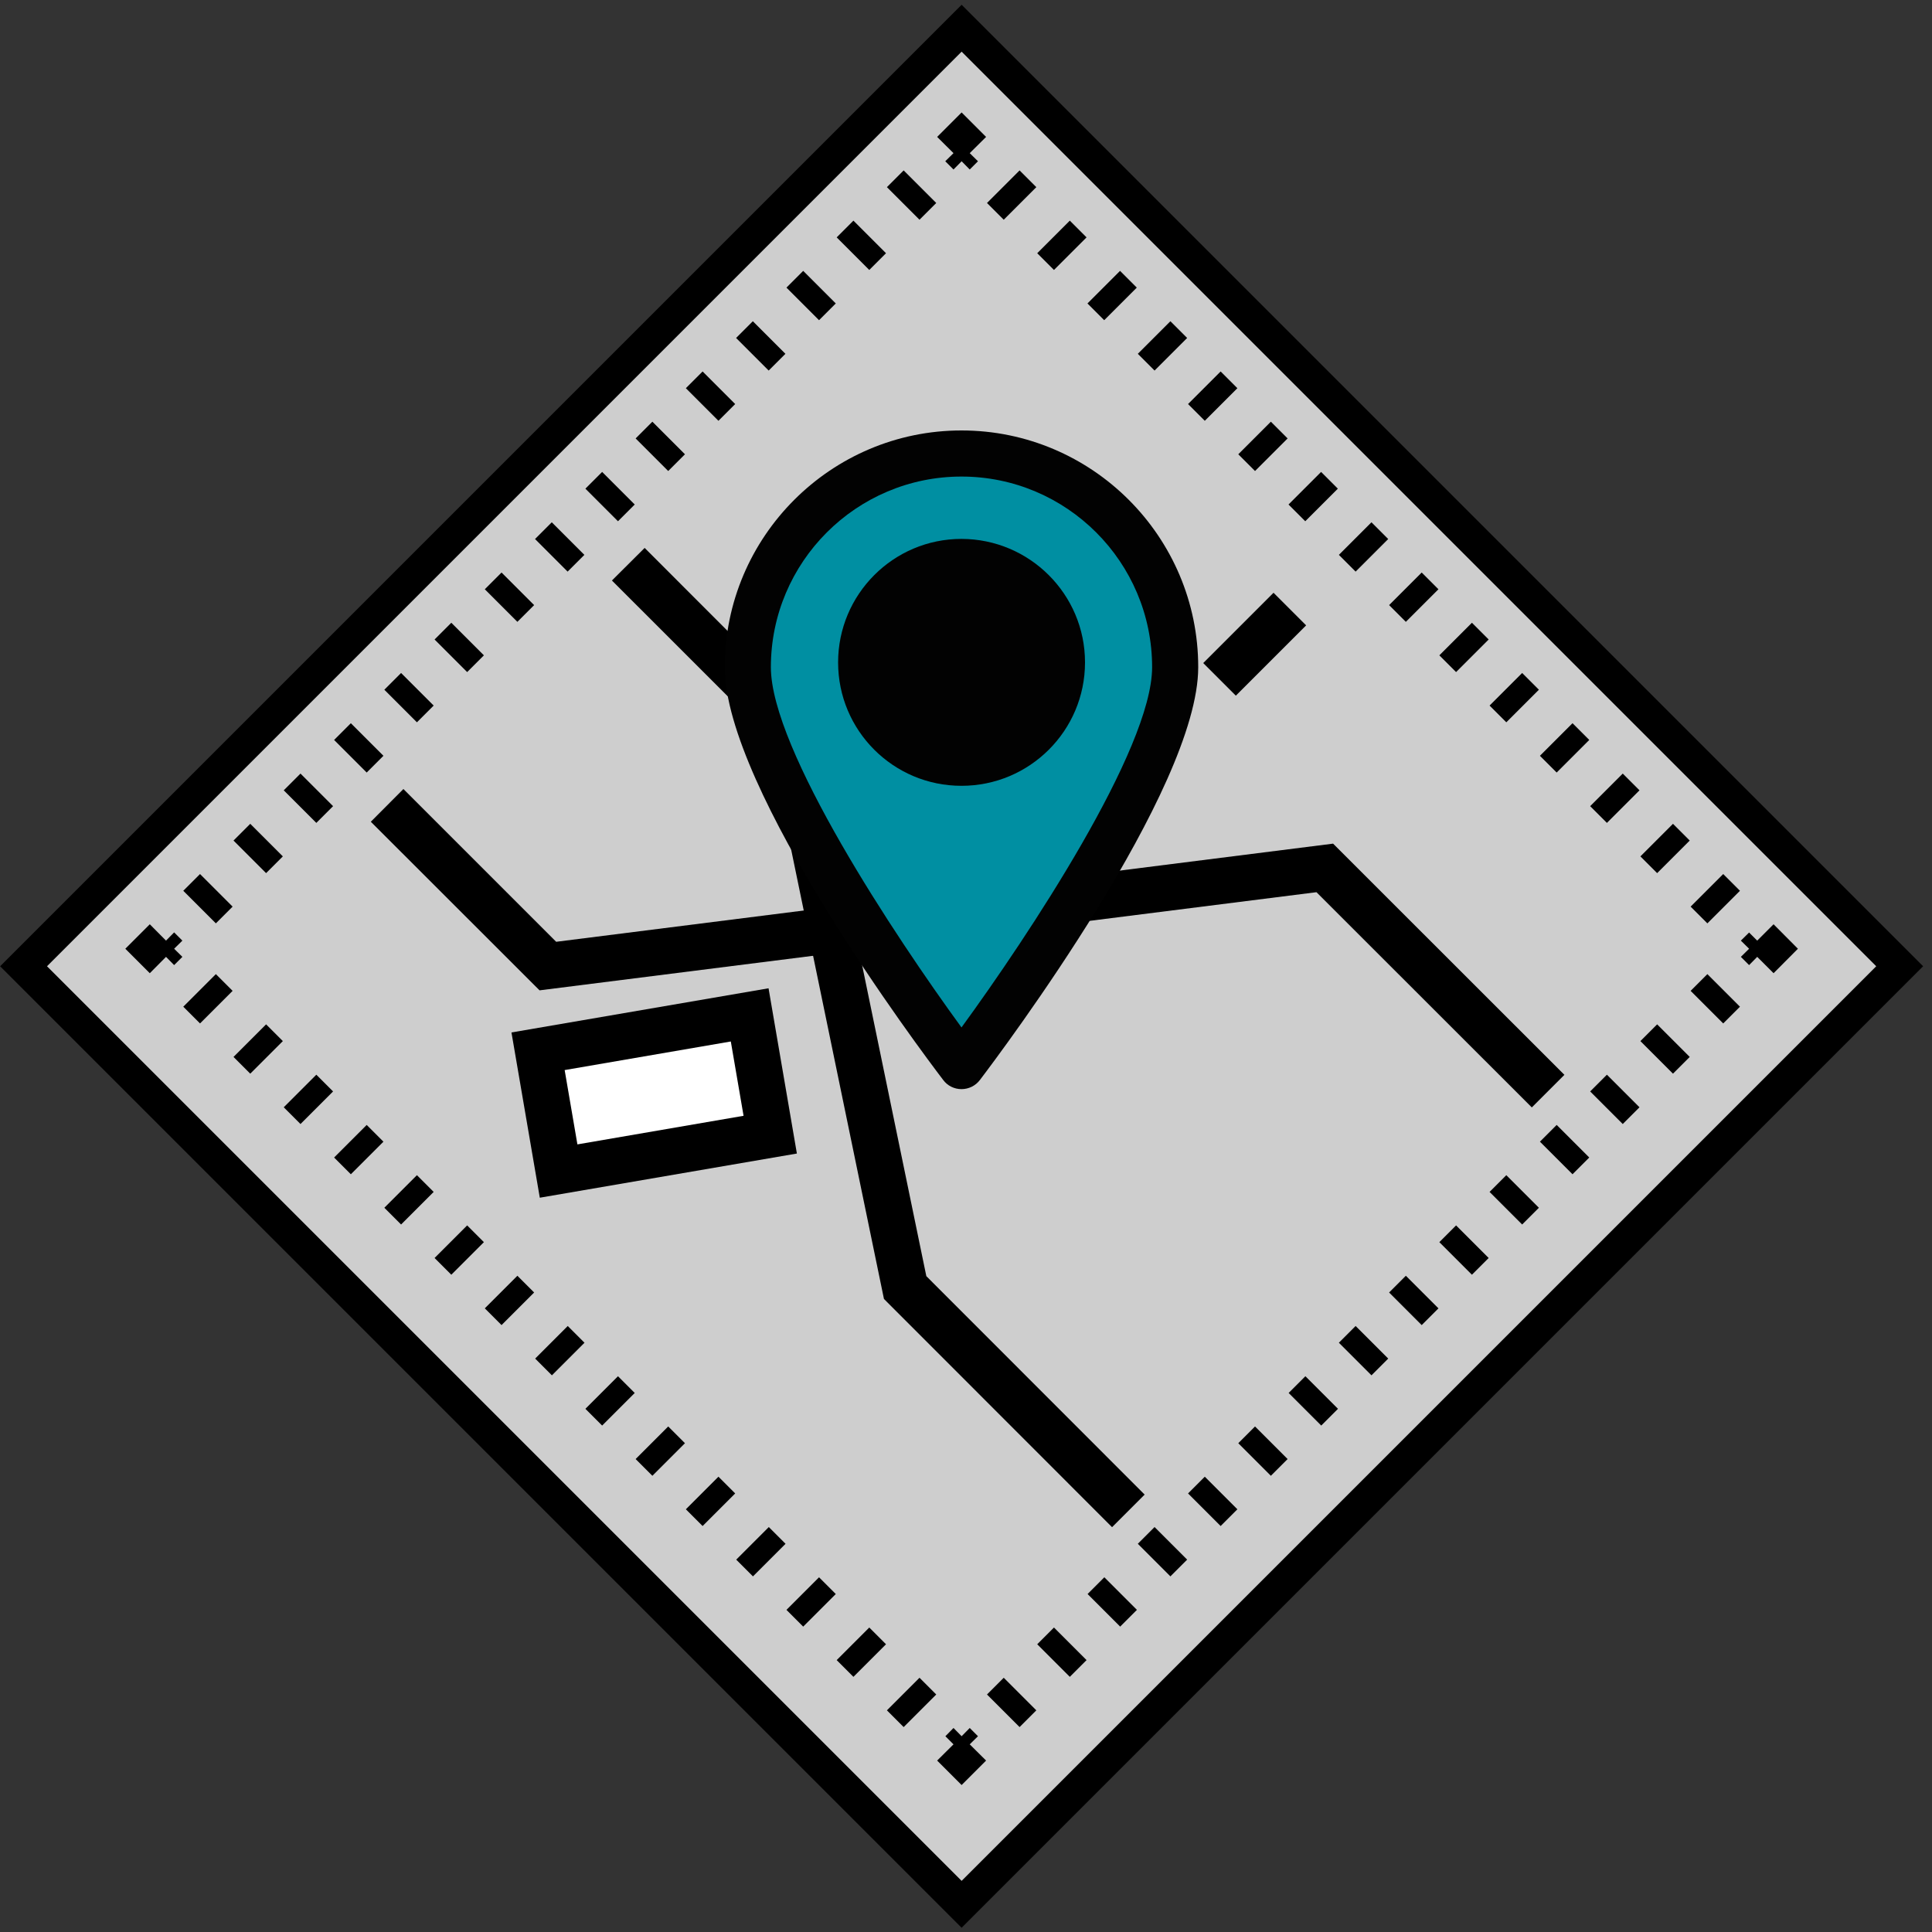
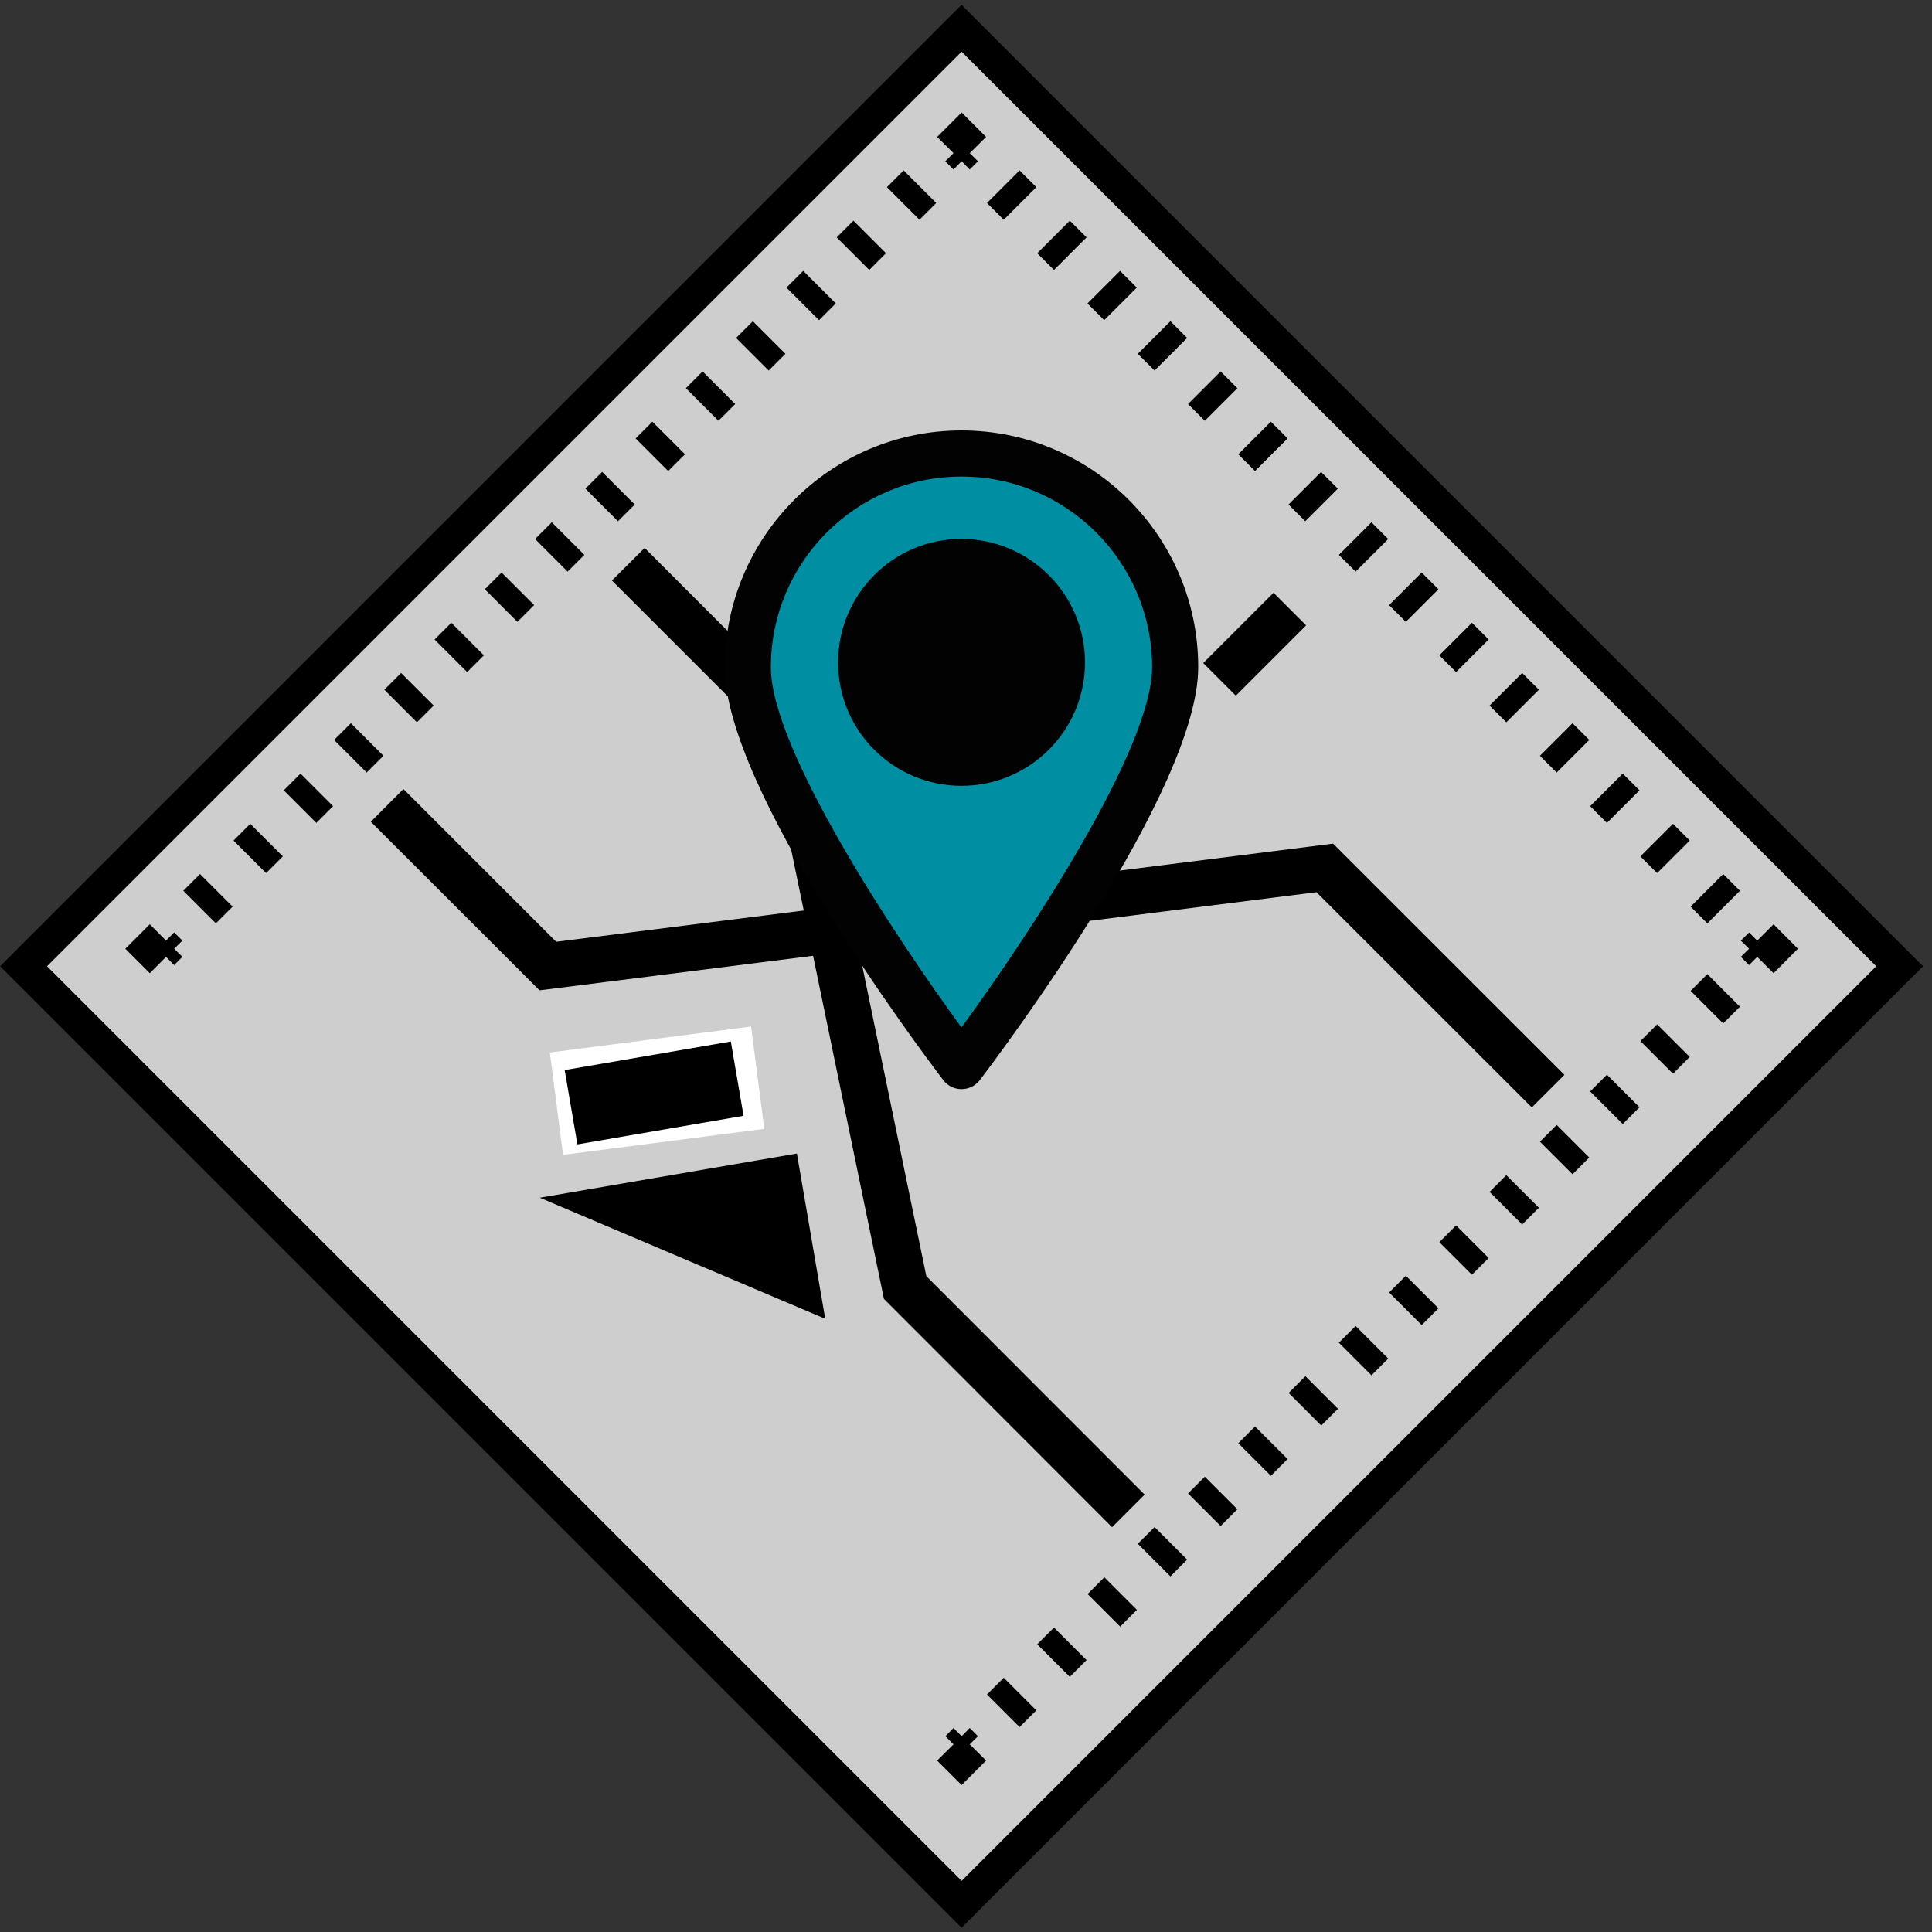
<svg xmlns="http://www.w3.org/2000/svg" version="1.1" x="0px" y="0px" viewBox="0 0 150 150" style="enable-background:new 0 0 150 150;" xml:space="preserve">
  <rect x="0" y="0" width="150" height="150" fill="#333333" stroke="none" />
  <style type="text/css">
	.st0{fill:#CECECE;}
	.st1{fill:#FFFFFF;}
	.st2{fill:#008FA2;}
	.st3{fill:#020202;}
	.st4{display:none;}
	.st5{display:inline;opacity:0.08;fill:#CFCECE;}
	.st6{display:inline;opacity:0.08;fill:#020203;}
	.st7{display:inline;opacity:0.08;}
	.st8{fill:#2A8FC2;}
	.st9{fill:#1E1E1C;}
</style>
  <g id="Layer_2">
    <rect x="23.67" y="23.93" transform="matrix(0.707 0.707 -0.707 0.707 74.829 -30.846)" class="st0" width="101.95" height="101.95" />
    <g>
      <polygon points="74.66,138.59 72.76,136.69 74.03,135.43 73.4,134.8 74.03,134.16 74.66,134.8 75.29,134.16 75.93,134.8     75.29,135.43 76.56,136.69   " />
-       <path d="M70.16,134.09l-1.3-1.3l2.53-2.53l1.3,1.3L70.16,134.09z M66.26,130.19l-1.3-1.3l2.53-2.53l1.3,1.3L66.26,130.19z     M62.36,126.29l-1.3-1.3l2.53-2.53l1.3,1.3L62.36,126.29z M58.46,122.39l-1.3-1.3l2.53-2.53l1.3,1.3L58.46,122.39z M54.55,118.48    l-1.3-1.3l2.53-2.53l1.3,1.3L54.55,118.48z M50.65,114.58l-1.3-1.3l2.53-2.53l1.3,1.3L50.65,114.58z M46.75,110.68l-1.3-1.3    l2.53-2.53l1.3,1.3L46.75,110.68z M42.85,106.78l-1.3-1.3l2.53-2.53l1.3,1.3L42.85,106.78z M38.94,102.88l-1.3-1.3l2.53-2.53    l1.3,1.3L38.94,102.88z M35.04,98.97l-1.3-1.3l2.53-2.53l1.3,1.3L35.04,98.97z M31.14,95.07l-1.3-1.3l2.53-2.53l1.3,1.3    L31.14,95.07z M27.24,91.17l-1.3-1.3l2.53-2.53l1.3,1.3L27.24,91.17z M23.33,87.27l-1.3-1.3l2.53-2.53l1.3,1.3L23.33,87.27z     M19.43,83.36l-1.3-1.3l2.53-2.53l1.3,1.3L19.43,83.36z M15.53,79.46l-1.3-1.3l2.53-2.53l1.3,1.3L15.53,79.46z" />
      <polygon points="11.63,75.56 9.73,73.66 11.63,71.76 12.89,73.03 13.52,72.39 14.16,73.03 13.52,73.66 14.16,74.29 13.52,74.93     12.89,74.29   " />
      <path d="M16.76,71.69l-2.53-2.53l1.3-1.3l2.53,2.53L16.76,71.69z M20.66,67.79l-2.53-2.53l1.3-1.3l2.53,2.53L20.66,67.79z     M24.56,63.89l-2.53-2.53l1.3-1.3l2.53,2.53L24.56,63.89z M28.47,59.98l-2.53-2.53l1.3-1.3l2.53,2.53L28.47,59.98z M32.37,56.08    l-2.53-2.53l1.3-1.3l2.53,2.53L32.37,56.08z M36.27,52.18l-2.53-2.53l1.3-1.3l2.53,2.53L36.27,52.18z M40.17,48.28l-2.53-2.53    l1.3-1.3l2.53,2.53L40.17,48.28z M44.07,44.38l-2.53-2.53l1.3-1.3l2.53,2.53L44.07,44.38z M47.98,40.47l-2.53-2.53l1.3-1.3    l2.53,2.53L47.98,40.47z M51.88,36.57l-2.53-2.53l1.3-1.3l2.53,2.53L51.88,36.57z M55.78,32.67l-2.53-2.53l1.3-1.3l2.53,2.53    L55.78,32.67z M59.68,28.77l-2.53-2.53l1.3-1.3l2.53,2.53L59.68,28.77z M63.59,24.86l-2.53-2.53l1.3-1.3l2.53,2.53L63.59,24.86z     M67.49,20.96l-2.53-2.53l1.3-1.3l2.53,2.53L67.49,20.96z M71.39,17.06l-2.53-2.53l1.3-1.3l2.53,2.53L71.39,17.06z" />
      <polygon points="74.03,13.16 73.39,12.52 74.03,11.89 72.76,10.63 74.66,8.73 76.56,10.63 75.29,11.89 75.93,12.52 75.29,13.16     74.66,12.52   " />
      <path d="M132.56,71.69l-1.3-1.3l2.53-2.53l1.3,1.3L132.56,71.69z M128.66,67.79l-1.3-1.3l2.53-2.53l1.3,1.3L128.66,67.79z     M124.76,63.89l-1.3-1.3l2.53-2.53l1.3,1.3L124.76,63.89z M120.86,59.98l-1.3-1.3l2.53-2.53l1.3,1.3L120.86,59.98z M116.95,56.08    l-1.3-1.3l2.53-2.53l1.3,1.3L116.95,56.08z M113.05,52.18l-1.3-1.3l2.53-2.53l1.3,1.3L113.05,52.18z M109.15,48.28l-1.3-1.3    l2.53-2.53l1.3,1.3L109.15,48.28z M105.25,44.38l-1.3-1.3l2.53-2.53l1.3,1.3L105.25,44.38z M101.34,40.47l-1.3-1.3l2.53-2.53    l1.3,1.3L101.34,40.47z M97.44,36.57l-1.3-1.3l2.53-2.53l1.3,1.3L97.44,36.57z M93.54,32.67l-1.3-1.3l2.53-2.53l1.3,1.3    L93.54,32.67z M89.64,28.77l-1.3-1.3l2.53-2.53l1.3,1.3L89.64,28.77z M85.73,24.86l-1.3-1.3l2.53-2.53l1.3,1.3L85.73,24.86z     M81.83,20.96l-1.3-1.3l2.53-2.53l1.3,1.3L81.83,20.96z M77.93,17.06l-1.3-1.3l2.53-2.53l1.3,1.3L77.93,17.06z" />
      <polygon points="135.8,74.93 135.16,74.29 135.8,73.66 135.16,73.03 135.8,72.4 136.43,73.03 137.7,71.76 139.59,73.66     137.7,75.56 136.43,74.29   " />
      <path d="M79.16,134.09l-2.53-2.53l1.3-1.3l2.53,2.53L79.16,134.09z M83.06,130.19l-2.53-2.53l1.3-1.3l2.53,2.53L83.06,130.19z     M86.97,126.29l-2.53-2.53l1.3-1.3l2.53,2.53L86.97,126.29z M90.87,122.39l-2.53-2.53l1.3-1.3l2.53,2.53L90.87,122.39z     M94.77,118.48l-2.53-2.53l1.3-1.3l2.53,2.53L94.77,118.48z M98.67,114.58l-2.53-2.53l1.3-1.3l2.53,2.53L98.67,114.58z     M102.58,110.68l-2.53-2.53l1.3-1.3l2.53,2.53L102.58,110.68z M106.48,106.78l-2.53-2.53l1.3-1.3l2.53,2.53L106.48,106.78z     M110.38,102.88l-2.53-2.53l1.3-1.3l2.53,2.53L110.38,102.88z M114.28,98.97l-2.53-2.53l1.3-1.3l2.53,2.53L114.28,98.97z     M118.18,95.07l-2.53-2.53l1.3-1.3l2.53,2.53L118.18,95.07z M122.09,91.17l-2.53-2.53l1.3-1.3l2.53,2.53L122.09,91.17z     M125.99,87.27l-2.53-2.53l1.3-1.3l2.53,2.53L125.99,87.27z M129.89,83.36l-2.53-2.53l1.3-1.3l2.53,2.53L129.89,83.36z     M133.79,79.46l-2.53-2.53l1.3-1.3l2.53,2.53L133.79,79.46z" />
    </g>
    <polygon points="41.89,76.89 28.79,63.8 31.32,61.26 43.18,73.12 103.5,65.5 121.46,83.45 118.93,85.98 102.21,69.27  " />
    <polygon points="86.34,118.57 68.63,100.85 59.61,57.17 47.51,45.07 50.05,42.54 62.9,55.4 71.92,99.08 88.87,116.04  " />
    <g>
      <rect x="93.57" y="48.22" transform="matrix(0.707 -0.707 0.707 0.707 -6.827 83.542)" width="7.72" height="3.58" />
    </g>
    <path d="M74.66,149.67L0.01,75.02L74.66,0.37l74.65,74.65L74.66,149.67z M3.65,75.02l71.01,71.01l71.01-71.01L74.66,4.01   L3.65,75.02z" />
    <rect x="43.11" y="80.67" transform="matrix(0.992 -0.128 0.128 0.992 -10.401 7.209)" class="st1" width="15.75" height="8.01" />
-     <path d="M41.91,92.99l-2.2-12.83l19.96-3.43l2.2,12.83L41.91,92.99z M43.84,83.08l0.99,5.77l12.9-2.22l-0.99-5.77L43.84,83.08z" />
+     <path d="M41.91,92.99l19.96-3.43l2.2,12.83L41.91,92.99z M43.84,83.08l0.99,5.77l12.9-2.22l-0.99-5.77L43.84,83.08z" />
    <rect x="66.79" y="47.95" transform="matrix(0.553 -0.833 0.833 0.553 -9.901 85.465)" class="st1" width="15.75" height="8.01" />
    <path d="M74.23,63.98L63.6,56.47l11.68-16.54l10.63,7.51L74.23,63.98z M68.59,55.61l4.78,3.38l7.55-10.69l-4.78-3.38L68.59,55.61z" />
    <g>
      <g>
        <path class="st2" d="M91.24,51.8c0,9.16-16.59,30.97-16.59,30.97S58.06,60.96,58.06,51.8c0-9.16,7.43-16.59,16.59-16.59     C83.81,35.21,91.24,42.64,91.24,51.8z" />
        <path class="st3" d="M74.65,84.56c-0.56,0-1.09-0.26-1.42-0.71c-1.74-2.28-16.96-22.56-16.96-32.05     c0-10.13,8.25-18.38,18.38-18.38c10.13,0,18.38,8.24,18.38,18.38c0,9.49-15.22,29.77-16.95,32.05     C75.74,84.3,75.21,84.56,74.65,84.56z M74.65,37c-8.16,0-14.8,6.64-14.8,14.8c0,6.37,9.64,20.9,14.8,27.97     c5.16-7.07,14.8-21.6,14.8-27.97C89.45,43.64,82.81,37,74.65,37z" />
      </g>
      <path class="st3" d="M84.24,51.43c0,5.29-4.29,9.58-9.59,9.58c-5.3,0-9.58-4.29-9.58-9.58c0-5.29,4.29-9.59,9.58-9.59    C79.94,41.85,84.24,46.14,84.24,51.43z" />
    </g>
  </g>
  <g id="Layer_1" class="st4">
    <rect x="24.57" y="24.87" transform="matrix(0.707 -0.707 0.707 0.707 -31.23 74.976)" class="st5" width="100.63" height="100.63" />
    <path class="st6" d="M74.89,150L0.08,75.19L74.89,0.38l74.81,74.81L74.89,150z M3.73,75.19l71.16,71.16l71.16-71.16L74.89,4.03   L3.73,75.19z" />
    <g class="st7">
      <polygon class="st1" points="48.52,58.66 48.52,90.4 77.7,100.88 77.7,67.52 49.13,57.43   " />
      <g>
        <polygon class="st1" points="90.9,85.56 84.28,87.82 84.28,92.73 90.9,90.48    " />
        <polygon class="st1" points="103.88,57.22 77.79,48.34 66.74,52.1 92.83,60.98    " />
        <polygon class="st1" points="63.56,53.19 51.71,57.22 77.79,66.1 89.64,62.07    " />
        <path class="st8" d="M78.82,99.76l27.22-9.27V58.66l-27.22,9.27V99.76z M82.23,87.08c0-0.44,0.28-0.83,0.7-0.97l8.67-2.95     c0.31-0.11,0.66-0.06,0.93,0.14c0.27,0.19,0.43,0.5,0.43,0.83v7.09c0,0.44-0.28,0.83-0.7,0.97l-8.67,2.95     c-0.11,0.04-0.22,0.05-0.33,0.05c-0.21,0-0.42-0.07-0.6-0.19c-0.27-0.19-0.43-0.5-0.43-0.83V87.08z" />
        <path class="st9" d="M83.26,95.2c0.11,0,0.22-0.02,0.33-0.05l8.67-2.95c0.42-0.14,0.7-0.53,0.7-0.97v-7.09     c0-0.33-0.16-0.64-0.43-0.83s-0.61-0.24-0.93-0.14l-8.67,2.95c-0.42,0.14-0.7,0.53-0.7,0.97v7.09c0,0.33,0.16,0.64,0.43,0.83     C82.83,95.13,83.04,95.2,83.26,95.2z M84.28,87.82l6.62-2.25v4.92l-6.62,2.25V87.82z" />
        <path class="st9" d="M47.5,73.65c0,0.57,0.46,1.03,1.03,1.03s1.03-0.46,1.03-1.03v-4.08h5.38c0.57,0,1.03-0.46,1.03-1.03     s-0.46-1.03-1.03-1.03H31.71c-0.57,0-1.03,0.46-1.03,1.03s0.46,1.03,1.03,1.03H47.5V73.65z" />
        <path class="st9" d="M48.52,82.81c0.57,0,1.03-0.46,1.03-1.03V77.9h10.58c0.57,0,1.03-0.46,1.03-1.03s-0.46-1.03-1.03-1.03H36.91     c-0.57,0-1.03,0.46-1.03,1.03s0.46,1.03,1.03,1.03H47.5v3.88C47.5,82.35,47.96,82.81,48.52,82.81z" />
        <path class="st9" d="M107.4,56.25l-29.27-9.97c-0.21-0.07-0.45-0.07-0.66,0L48.2,56.25c-0.42,0.14-0.7,0.53-0.7,0.97v7.94     c0,0.57,0.46,1.03,1.03,1.03s1.03-0.46,1.03-1.03v-6.51l27.22,9.27v31.84l-27.22-9.27v-4.27h6.81c0.57,0,1.03-0.46,1.03-1.03     s-0.46-1.03-1.03-1.03H33.15c-0.57,0-1.03,0.46-1.03,1.03s0.46,1.03,1.03,1.03H47.5v5c0,0.44,0.28,0.83,0.7,0.97l29.27,9.97     c0.11,0.04,0.22,0.05,0.33,0.05s0.22-0.02,0.33-0.05l29.27-9.97c0.42-0.14,0.7-0.53,0.7-0.97v-34     C108.09,56.78,107.81,56.39,107.4,56.25z M77.79,48.34l26.08,8.88l-11.05,3.76L66.74,52.1L77.79,48.34z M77.79,66.1l-26.08-8.88     l11.85-4.03l26.09,8.88L77.79,66.1z M106.04,90.49l-27.22,9.27V67.92l27.22-9.27V90.49z" />
      </g>
    </g>
  </g>
</svg>